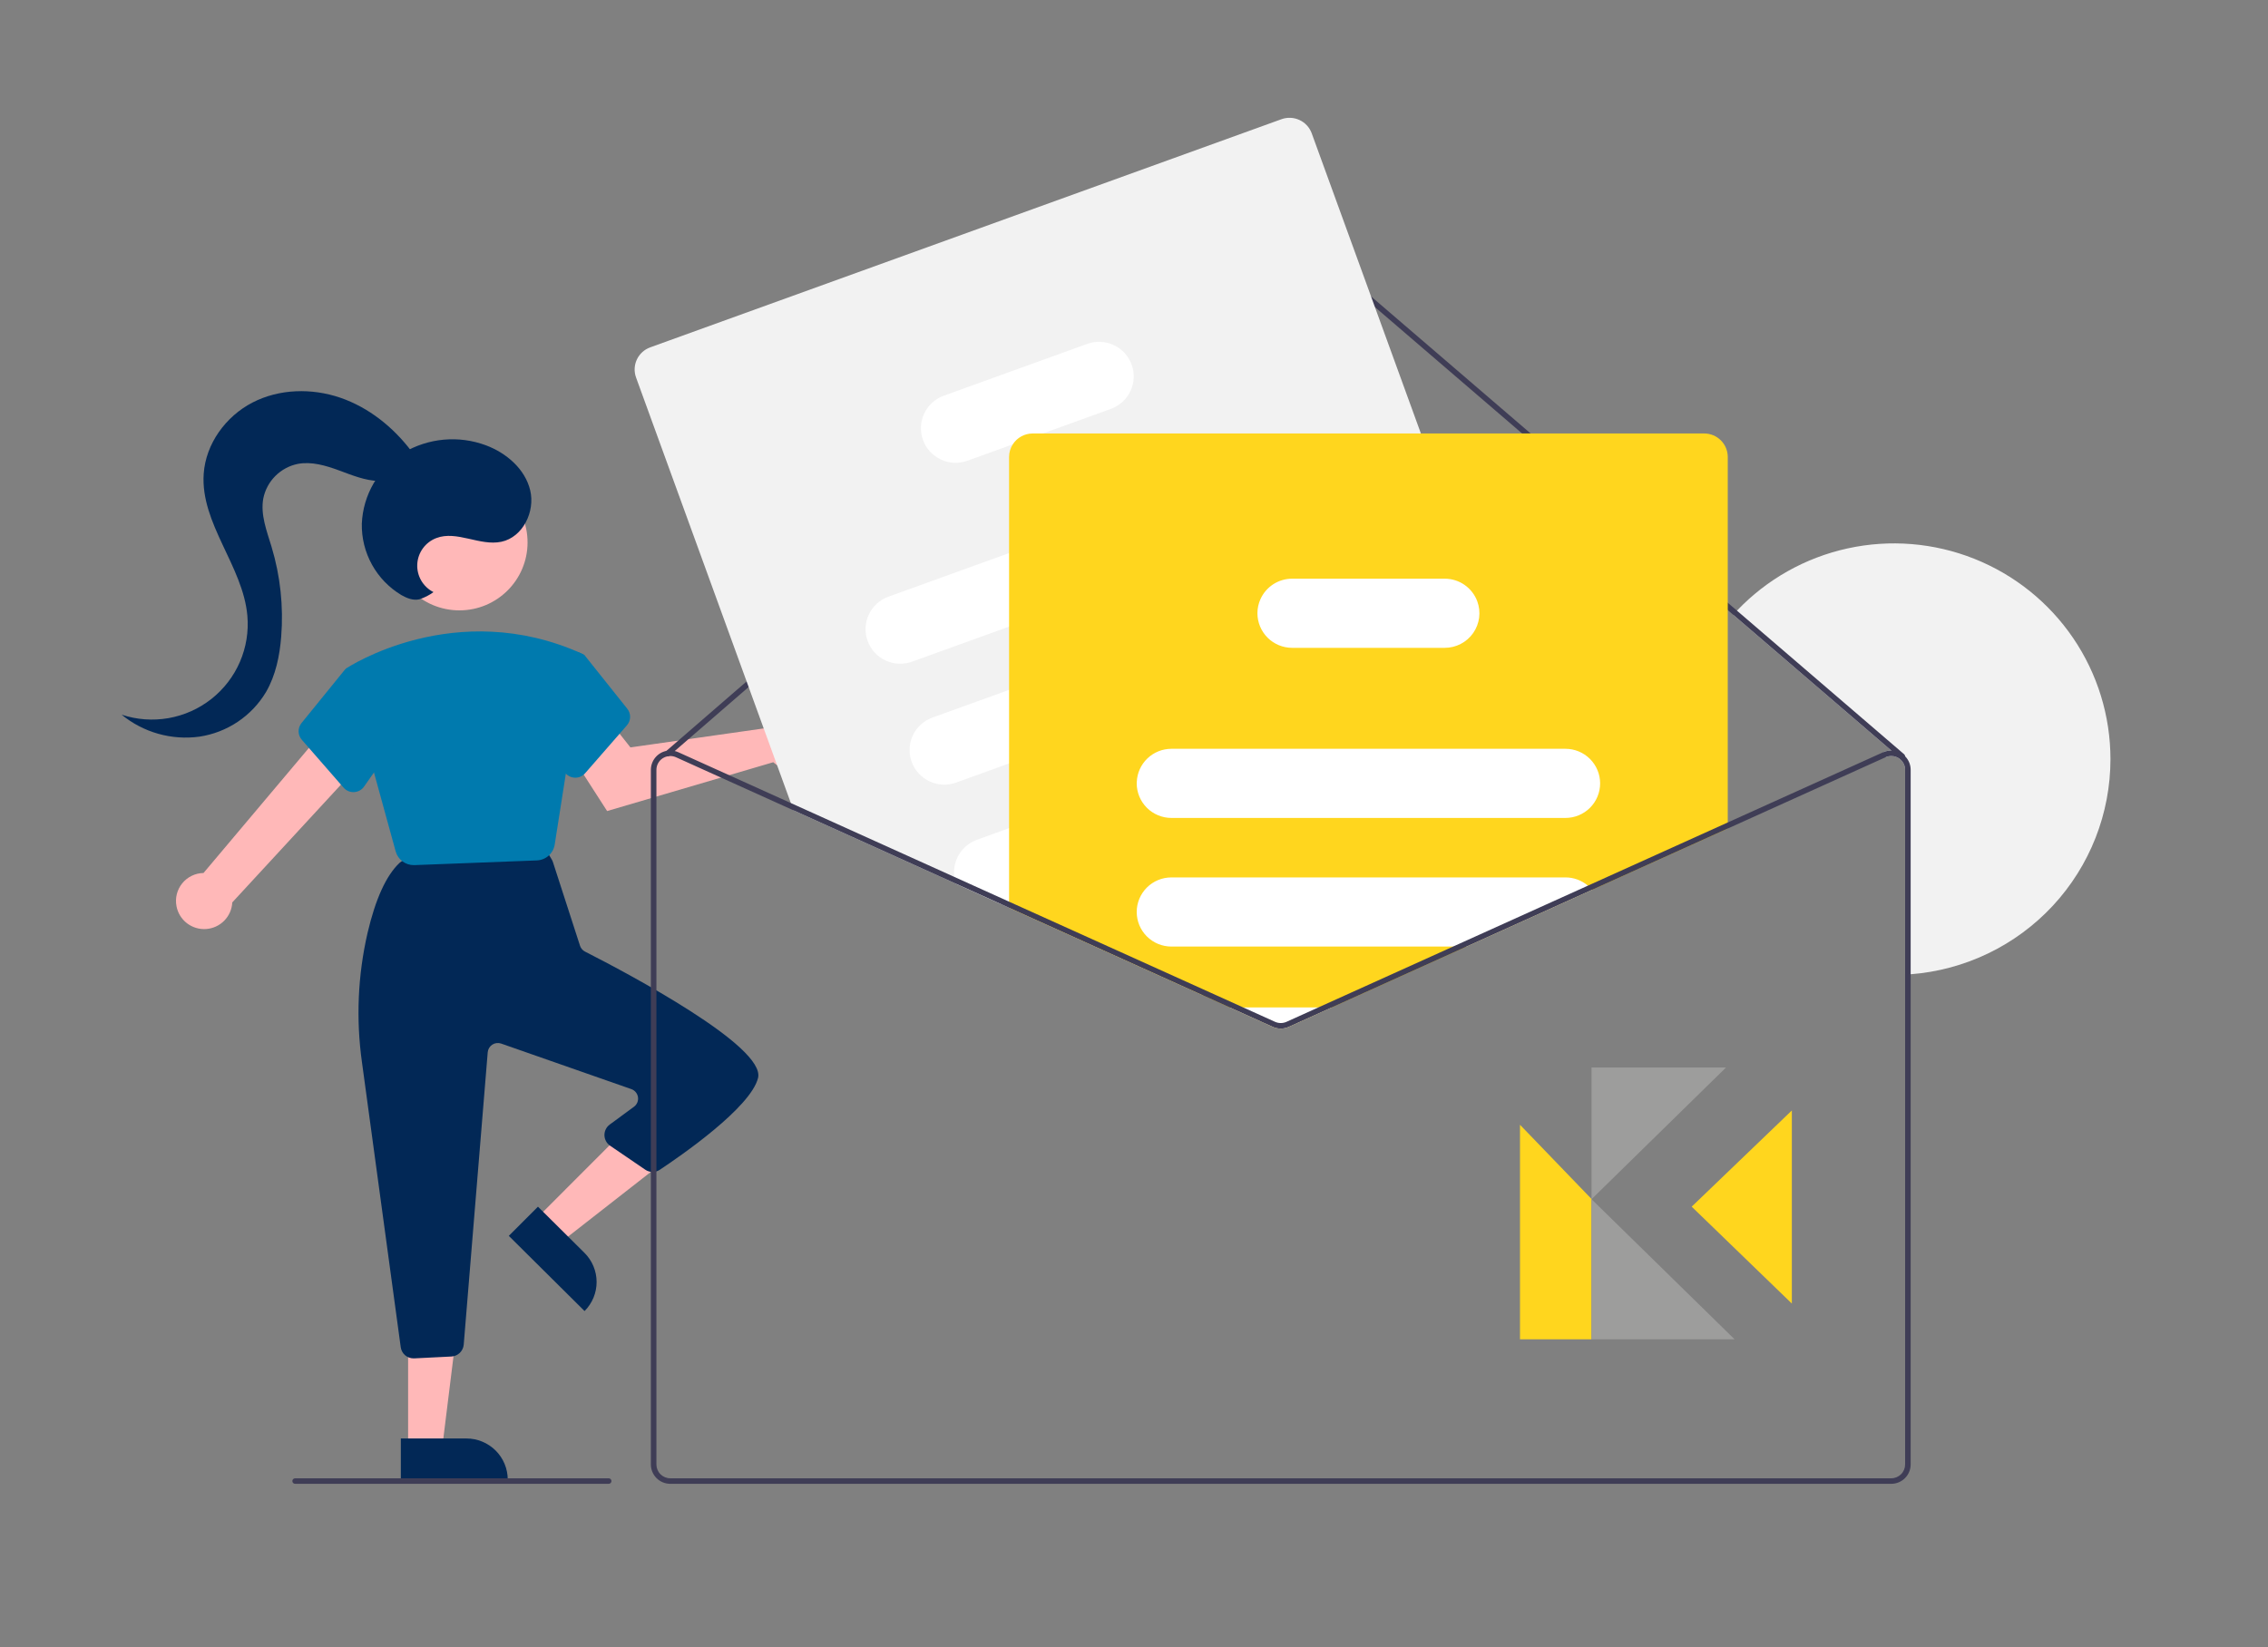
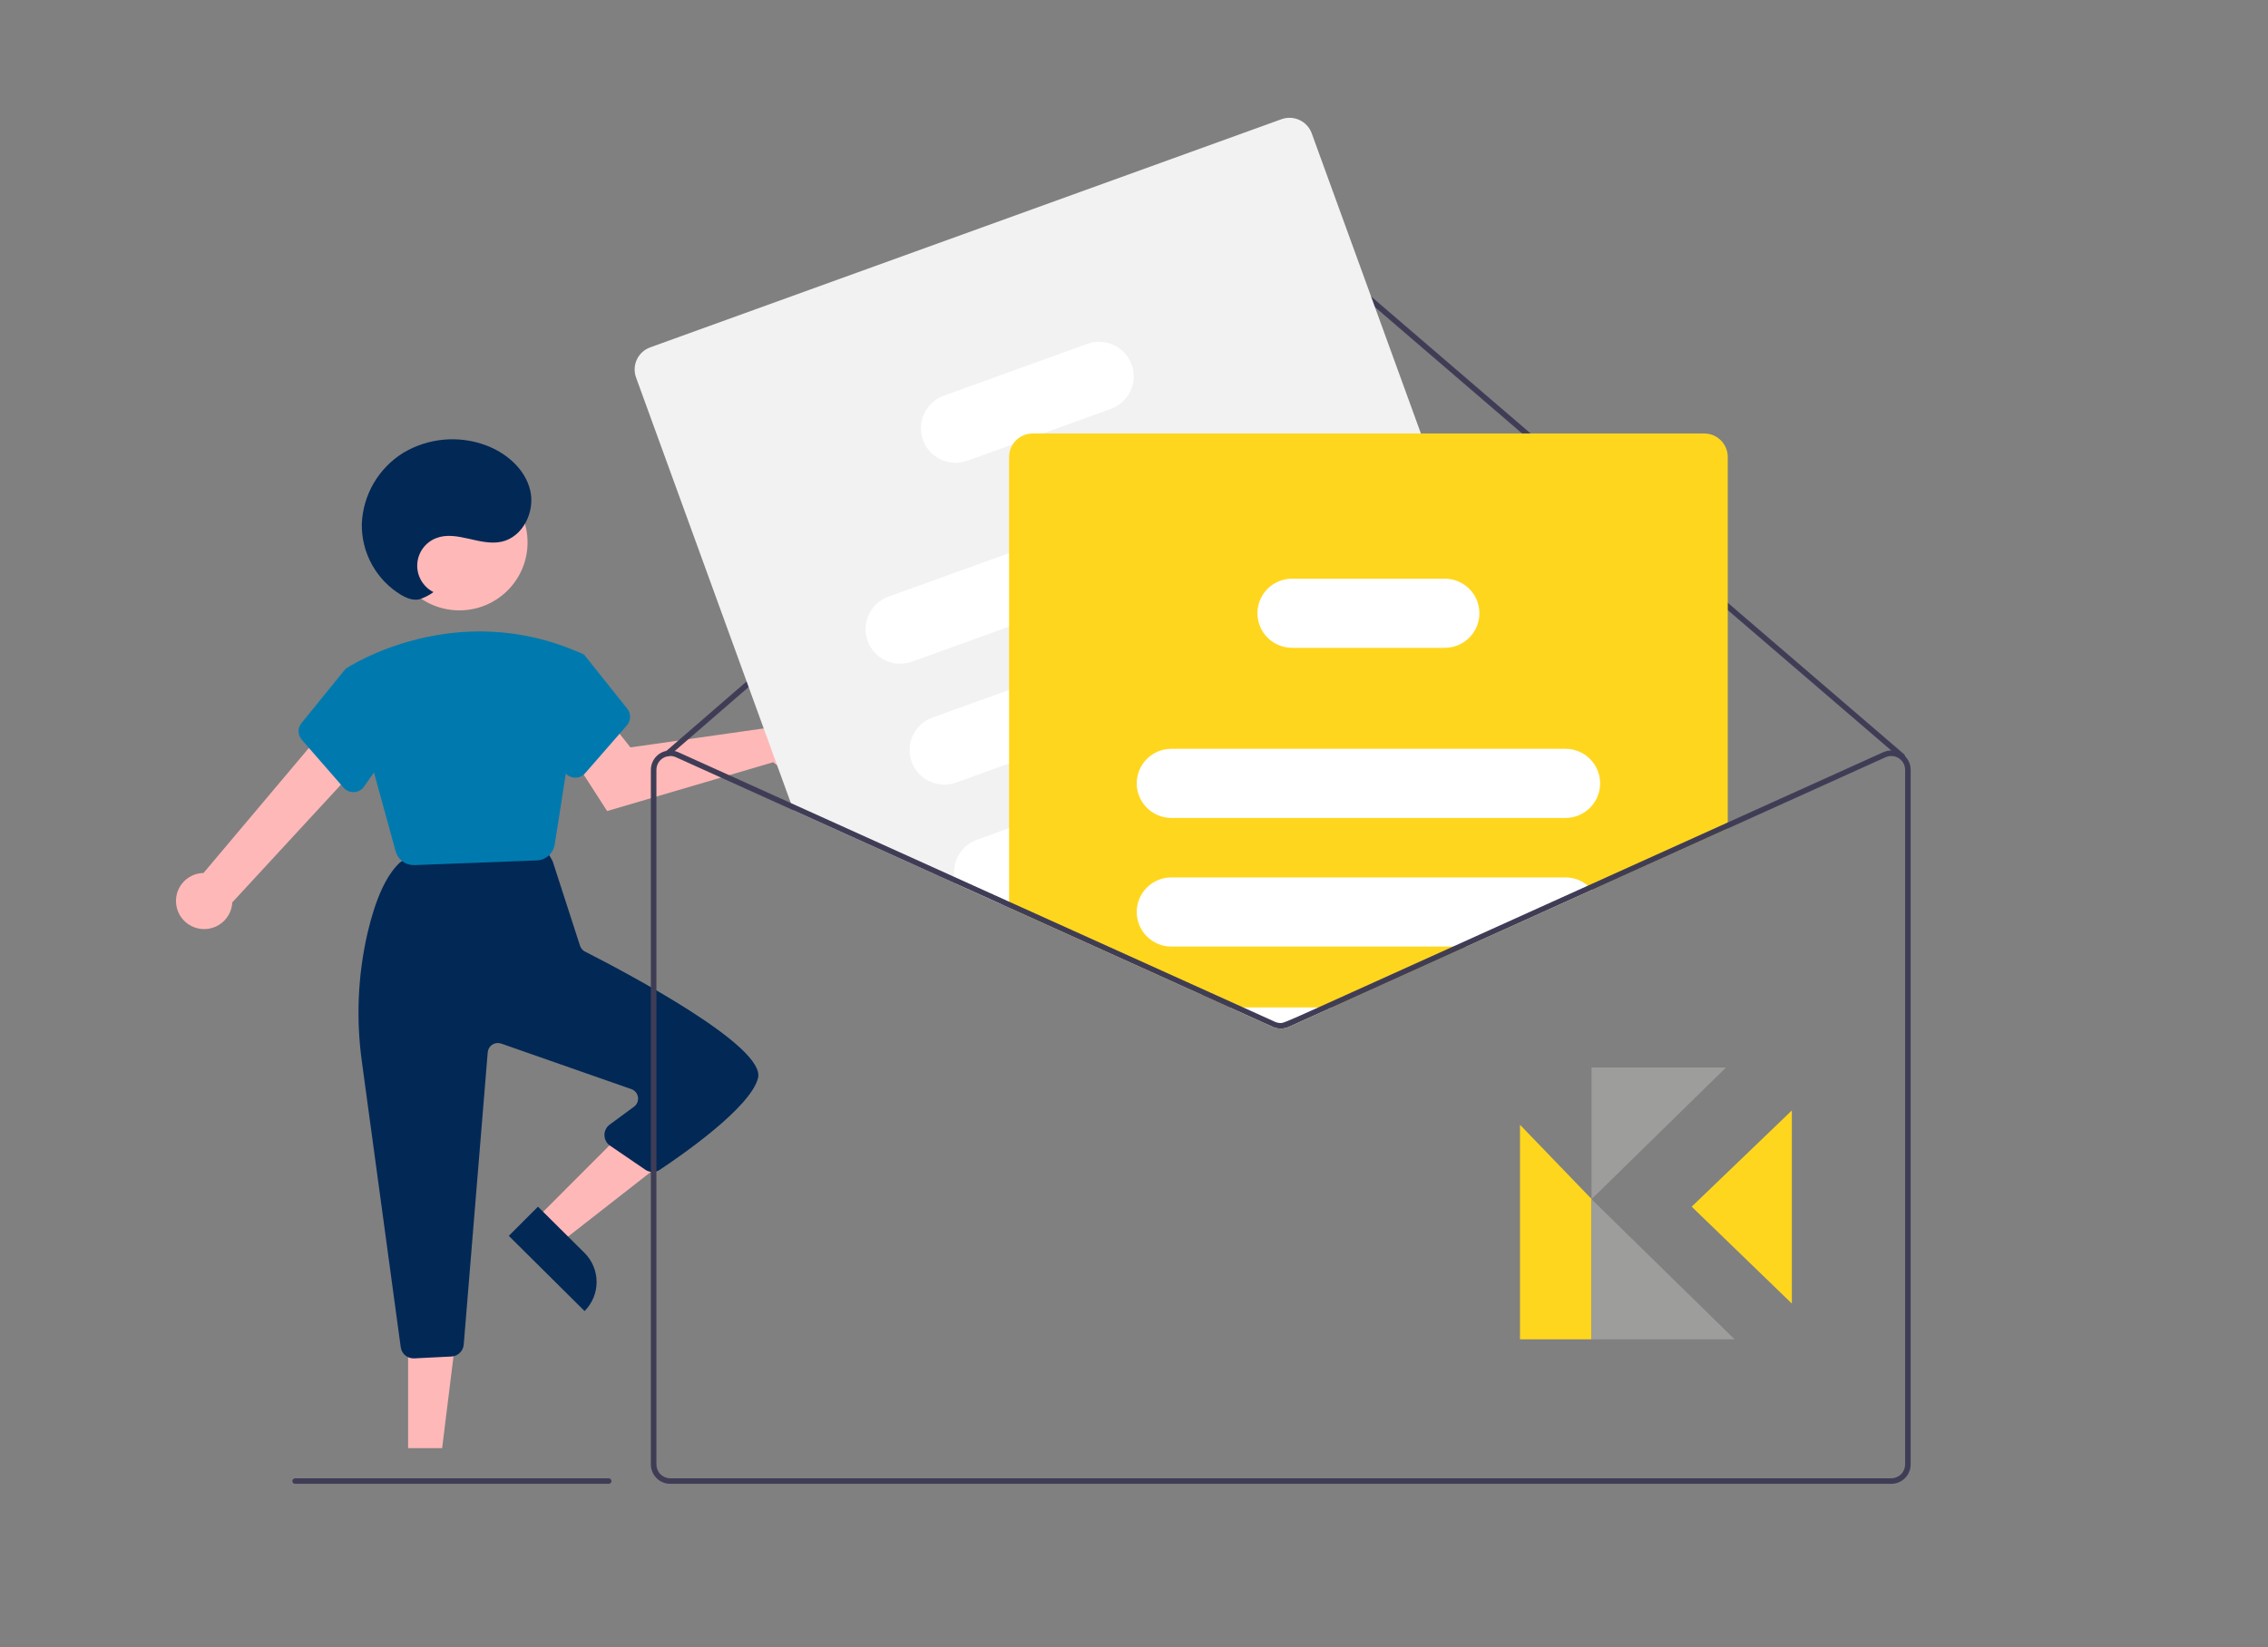
<svg xmlns="http://www.w3.org/2000/svg" width="413" height="300" viewBox="0 0 413 300" fill="none">
  <rect x="0" y="0" width="413" height="300" fill="#808080" stroke="none" />
  <g clip-path="url(#clip0_5555_7183)">
-     <path d="M384.312 138.278C384.312 148.177 380.566 157.712 373.821 164.977C367.076 172.241 357.829 176.699 347.93 177.461C347.596 177.486 347.258 177.511 346.919 177.526V140.228C346.92 139.855 346.836 139.487 346.676 139.15C346.515 138.814 346.28 138.517 345.99 138.283C345.956 138.249 345.919 138.218 345.878 138.192C345.842 138.162 345.803 138.136 345.762 138.112C345.407 137.884 345.001 137.748 344.579 137.717C344.158 137.687 343.736 137.762 343.352 137.935L342.932 137.018C343.391 136.81 343.889 136.702 344.393 136.701L315.611 111.978C315.833 111.726 316.065 111.479 316.298 111.232C321.724 105.529 328.741 101.58 336.441 99.894C344.142 98.208 352.173 98.863 359.496 101.775C366.82 104.687 373.099 109.722 377.522 116.229C381.946 122.736 384.311 130.417 384.312 138.278Z" fill="#F2F2F2" />
    <path d="M32.141 165.074C31.998 164.345 32.017 163.594 32.196 162.873C32.376 162.151 32.712 161.478 33.181 160.901C33.65 160.323 34.24 159.855 34.91 159.53C35.579 159.204 36.313 159.029 37.058 159.017L59.777 132.05L65.449 139.281L42.295 164.378C42.233 165.627 41.713 166.811 40.835 167.704C39.956 168.596 38.78 169.137 37.528 169.223C36.276 169.309 35.037 168.934 34.044 168.169C33.051 167.405 32.374 166.303 32.141 165.074Z" fill="#FFB8B8" />
    <path d="M140.028 131.883C139.869 132.113 139.729 132.354 139.608 132.605L114.8 136.141L111.033 131.373L103.072 136.101L110.555 147.733L140.811 138.841C141.609 139.561 142.609 140.023 143.676 140.163C144.744 140.303 145.829 140.116 146.788 139.627C147.746 139.137 148.533 138.368 149.042 137.422C149.552 136.476 149.76 135.398 149.64 134.331C149.52 133.264 149.077 132.259 148.37 131.449C147.663 130.639 146.726 130.063 145.682 129.797C144.639 129.531 143.539 129.588 142.529 129.961C141.519 130.334 140.647 131.004 140.028 131.883Z" fill="#FFB8B8" />
    <path d="M97.653 221.983L102.043 226.341L120.992 211.533L114.513 205.1L97.653 221.983Z" fill="#FFB8B8" />
    <path d="M106.45 238.811L92.653 225.114L97.961 219.799L106.427 228.204C107.127 228.899 107.683 229.724 108.063 230.634C108.443 231.543 108.64 232.518 108.642 233.503C108.644 234.488 108.451 235.463 108.075 236.374C107.699 237.285 107.147 238.113 106.45 238.811Z" fill="#022856" />
    <path d="M74.317 263.786H80.513L83.459 239.961H74.316L74.317 263.786Z" fill="#FFB8B8" />
-     <path d="M92.46 269.521L72.99 269.522L72.99 262.022L84.937 262.021C85.925 262.021 86.903 262.215 87.816 262.592C88.729 262.969 89.558 263.521 90.257 264.218C90.955 264.914 91.509 265.741 91.887 266.651C92.265 267.561 92.46 268.536 92.46 269.521Z" fill="#022856" />
    <path d="M72.971 245.385L65.914 193.497C64.81 185.656 65.153 177.679 66.925 169.96C68.374 163.757 70.33 159.461 72.74 157.19C73.12 156.834 73.607 156.612 74.126 156.559L97.424 154.139C97.873 154.093 98.325 154.176 98.729 154.377C99.132 154.578 99.47 154.889 99.703 155.275L100.469 156.547C100.562 156.702 100.637 156.866 100.692 157.038L105.618 172.263C105.692 172.493 105.81 172.706 105.967 172.89C106.124 173.074 106.316 173.225 106.532 173.335C114.287 177.282 139.479 190.61 138.038 196.36C136.683 201.762 124.001 210.522 120.146 213.078C119.753 213.34 119.291 213.478 118.819 213.474C118.347 213.47 117.887 213.325 117.498 213.058L111.099 208.693C110.787 208.48 110.53 208.195 110.351 207.863C110.171 207.53 110.074 207.16 110.068 206.783C110.061 206.405 110.145 206.032 110.313 205.693C110.481 205.355 110.727 205.062 111.032 204.838L115.444 201.596C115.714 201.397 115.925 201.129 116.054 200.82C116.182 200.511 116.224 200.173 116.174 199.843C116.125 199.512 115.985 199.201 115.771 198.943C115.558 198.685 115.277 198.49 114.961 198.38L91.263 190.089C90.997 189.996 90.713 189.965 90.433 189.998C90.153 190.032 89.884 190.129 89.648 190.282C89.411 190.435 89.213 190.64 89.069 190.881C88.924 191.123 88.837 191.394 88.814 191.674L84.444 244.923C84.396 245.494 84.142 246.028 83.73 246.427C83.317 246.825 82.773 247.061 82.199 247.091L75.439 247.428C75.397 247.43 75.357 247.431 75.316 247.431C74.742 247.434 74.187 247.227 73.755 246.85C73.324 246.473 73.045 245.952 72.971 245.385Z" fill="#022856" />
    <path d="M83.656 111.179C90.51 111.179 96.067 105.639 96.067 98.805C96.067 91.97 90.51 86.43 83.656 86.43C76.801 86.43 71.245 91.97 71.245 98.805C71.245 105.639 76.801 111.179 83.656 111.179Z" fill="#FFB8B8" />
    <path d="M72.048 155.07L62.912 121.835L63.069 121.73C63.265 121.598 82.956 108.634 106.01 119.082L106.428 119.321L101.014 153.816C100.896 154.604 100.506 155.325 99.912 155.856C99.317 156.388 98.556 156.695 97.758 156.727L75.483 157.581C75.438 157.582 75.393 157.584 75.349 157.584C74.598 157.585 73.867 157.34 73.27 156.885C72.674 156.431 72.244 155.793 72.048 155.07Z" fill="#007AAE" />
    <path d="M62.564 143.472L54.956 134.748C54.589 134.329 54.383 133.794 54.373 133.238C54.363 132.682 54.551 132.141 54.902 131.709L62.856 121.912L68.962 123.572L72.199 134.869L66.296 143.276C66.091 143.571 65.82 143.815 65.504 143.99C65.189 144.164 64.838 144.264 64.478 144.282C64.435 144.284 64.393 144.285 64.351 144.285C64.012 144.285 63.677 144.213 63.368 144.073C63.06 143.933 62.786 143.728 62.564 143.472Z" fill="#007AAE" />
    <path d="M104.639 141.654C104.279 141.637 103.927 141.537 103.612 141.363C103.297 141.188 103.026 140.944 102.82 140.649L96.918 132.242L99.757 120.35L105.378 118.822L106.427 119.321L114.214 129.082C114.566 129.513 114.753 130.055 114.743 130.611C114.733 131.167 114.527 131.702 114.161 132.121L106.552 140.845C106.331 141.1 106.056 141.305 105.748 141.446C105.44 141.586 105.105 141.658 104.766 141.658C104.724 141.658 104.681 141.656 104.639 141.654Z" fill="#007AAE" />
    <path d="M346.919 137.759C346.924 137.884 346.881 138.007 346.798 138.102C346.711 138.203 346.587 138.266 346.453 138.276C346.32 138.287 346.187 138.244 346.086 138.157L344.393 136.701L315.611 111.978L234.883 42.626C234.423 42.233 233.836 42.017 233.23 42.018C232.624 42.019 232.038 42.237 231.578 42.631L122.867 136.802L121.887 137.648C121.849 137.681 121.806 137.708 121.76 137.729C121.679 137.764 121.59 137.778 121.502 137.769C121.376 137.756 121.259 137.696 121.174 137.603C121.13 137.553 121.097 137.495 121.075 137.433C121.054 137.37 121.045 137.304 121.049 137.238C121.053 137.172 121.07 137.108 121.1 137.048C121.129 136.989 121.17 136.936 121.219 136.892L121.356 136.771L230.916 41.87C231.56 41.319 232.38 41.015 233.229 41.013C234.077 41.011 234.899 41.312 235.545 41.86L316.298 111.232L346.742 137.391C346.796 137.437 346.839 137.493 346.869 137.557C346.9 137.62 346.917 137.689 346.919 137.759Z" fill="#3F3D56" />
    <path d="M285.54 152.637L284.211 148.989L279.633 136.394L269.77 109.273L258.744 78.957L238.86 24.277C238.47 23.21 237.671 22.342 236.64 21.861C235.609 21.381 234.428 21.327 233.357 21.712L118.395 63.273C117.326 63.662 116.454 64.458 115.972 65.486C115.49 66.515 115.436 67.692 115.823 68.76L144.014 146.279L144.494 147.604L174.085 160.975L182.402 164.734L183.751 165.344L218.966 181.259L220.331 180.766L243.428 172.417L278.269 159.822L282.963 158.124C284.034 157.735 284.906 156.94 285.389 155.911C285.872 154.883 285.926 153.705 285.54 152.637Z" fill="#F2F2F2" />
    <path d="M237.334 88.066C236.761 86.497 235.586 85.218 234.069 84.511C232.551 83.804 230.815 83.725 229.239 84.293L183.751 100.743L161.786 108.683C161.005 108.964 160.288 109.396 159.675 109.954C159.062 110.512 158.566 111.185 158.214 111.934C157.862 112.683 157.661 113.494 157.624 114.321C157.586 115.148 157.712 115.973 157.995 116.751C158.278 117.529 158.712 118.244 159.272 118.855C159.832 119.465 160.507 119.96 161.259 120.31C162.011 120.66 162.825 120.859 163.654 120.896C164.483 120.932 165.311 120.806 166.091 120.523L183.751 114.139L233.549 96.138C235.123 95.566 236.406 94.395 237.115 92.882C237.825 91.369 237.903 89.637 237.334 88.066Z" fill="white" />
    <path d="M245.343 110.094C244.769 108.524 243.595 107.246 242.077 106.538C240.56 105.831 238.823 105.752 237.248 106.32L229.542 109.106L183.751 125.662L169.795 130.705C168.221 131.276 166.938 132.446 166.229 133.958C165.52 135.471 165.442 137.202 166.013 138.772C166.583 140.342 167.756 141.622 169.272 142.33C170.788 143.038 172.525 143.118 174.1 142.55L183.751 139.059L241.558 118.16C241.689 118.115 241.816 118.059 241.942 118.004C243.41 117.362 244.578 116.187 245.209 114.718C245.841 113.25 245.888 111.596 245.343 110.094Z" fill="white" />
    <path d="M253.438 132.353C252.866 130.784 251.693 129.505 250.176 128.798C248.659 128.09 246.923 128.012 245.348 128.579L223.736 136.394L207.006 142.444L183.751 150.848L177.89 152.969C176.535 153.462 175.39 154.4 174.643 155.629C173.896 156.859 173.592 158.306 173.782 159.731C173.84 160.155 173.941 160.572 174.085 160.975L182.402 164.734L183.751 164.245H183.761L225.96 148.989L249.653 140.424C251.228 139.854 252.511 138.683 253.221 137.169C253.931 135.656 254.009 133.924 253.438 132.353Z" fill="white" />
    <path d="M206.075 66.412C205.502 64.842 204.328 63.564 202.81 62.856C201.293 62.149 199.556 62.071 197.98 62.638L171.856 72.08C170.282 72.65 169 73.82 168.291 75.333C167.582 76.845 167.504 78.577 168.074 80.147C168.645 81.716 169.817 82.996 171.334 83.705C172.85 84.413 174.586 84.492 176.161 83.925L184.428 80.937L189.9 78.957L202.291 74.478C203.864 73.907 205.147 72.737 205.856 71.225C206.566 69.713 206.645 67.982 206.075 66.412Z" fill="white" />
    <path d="M310.33 78.957H188.046C187.325 78.958 186.615 79.139 185.983 79.486C185.351 79.832 184.816 80.331 184.428 80.937C183.985 81.624 183.75 82.423 183.751 83.24V165.343L218.966 181.259L223.928 183.501L231.765 187.043C232.224 187.25 232.722 187.357 233.226 187.357C233.729 187.357 234.227 187.25 234.686 187.043L242.523 183.501L267.051 172.417L289.911 162.084L314.625 150.919V83.24C314.624 82.104 314.172 81.015 313.366 80.212C312.561 79.409 311.469 78.958 310.33 78.957Z" fill="#FFD61E" />
    <path d="M285.064 136.394H213.311C211.679 136.394 210.112 137.025 208.936 138.153C207.76 139.281 207.068 140.819 207.005 142.445C206.996 142.527 206.993 142.609 206.995 142.691C206.997 144.361 207.663 145.962 208.847 147.142C210.031 148.323 211.636 148.987 213.311 148.989H285.064C286.739 148.989 288.346 148.326 289.531 147.145C290.715 145.964 291.381 144.362 291.381 142.691C291.381 141.021 290.715 139.419 289.531 138.238C288.346 137.057 286.739 136.394 285.064 136.394Z" fill="white" />
    <path d="M289.153 161.323C288.014 160.351 286.564 159.819 285.065 159.822H213.311C211.636 159.822 210.03 160.485 208.845 161.666C207.661 162.847 206.995 164.449 206.995 166.119C206.995 167.79 207.661 169.392 208.845 170.573C210.03 171.754 211.636 172.417 213.311 172.417H267.051L289.911 162.084C289.68 161.809 289.427 161.555 289.153 161.323Z" fill="white" />
    <path d="M223.928 183.501L231.765 187.043C232.224 187.25 232.722 187.357 233.225 187.357C233.729 187.357 234.227 187.25 234.686 187.043L242.523 183.501H223.928Z" fill="white" />
    <path d="M269.016 109.544C268.571 108.332 267.764 107.285 266.703 106.545C265.642 105.805 264.378 105.408 263.084 105.408H235.292C234.079 105.409 232.891 105.758 231.872 106.414C230.852 107.07 230.043 108.004 229.542 109.106C229.167 109.922 228.974 110.809 228.976 111.706C228.978 113.375 229.644 114.976 230.828 116.156C232.012 117.337 233.617 118.001 235.292 118.004H263.084C264.1 118.004 265.101 117.759 266.002 117.291C266.903 116.823 267.678 116.145 268.26 115.315C268.842 114.485 269.215 113.527 269.347 112.522C269.478 111.517 269.365 110.496 269.016 109.544Z" fill="white" />
-     <path d="M264.6 172.417L240.073 183.502L234.267 186.126C233.94 186.273 233.585 186.349 233.226 186.349C232.867 186.349 232.512 186.273 232.185 186.126L226.379 183.502H223.928L231.765 187.043C232.224 187.25 232.722 187.357 233.226 187.357C233.729 187.357 234.227 187.25 234.686 187.043L242.523 183.502L267.051 172.417H264.6ZM264.6 172.417L240.073 183.502L234.267 186.126C233.94 186.273 233.585 186.349 233.226 186.349C232.867 186.349 232.512 186.273 232.185 186.126L226.379 183.502H223.928L231.765 187.043C232.224 187.25 232.722 187.357 233.226 187.357C233.729 187.357 234.227 187.25 234.686 187.043L242.523 183.502L267.051 172.417H264.6ZM264.6 172.417L240.073 183.502L234.267 186.126C233.94 186.273 233.585 186.349 233.226 186.349C232.867 186.349 232.512 186.273 232.185 186.126L226.379 183.502H223.928L231.765 187.043C232.224 187.25 232.722 187.357 233.226 187.357C233.729 187.357 234.227 187.25 234.686 187.043L242.523 183.502L267.051 172.417H264.6ZM346.92 137.759C346.733 137.574 346.528 137.409 346.308 137.265C345.812 136.944 345.242 136.754 344.652 136.71C344.062 136.667 343.471 136.773 342.933 137.018L289.153 161.323L264.6 172.417L240.073 183.502L234.267 186.126C233.94 186.273 233.585 186.349 233.226 186.349C232.867 186.349 232.512 186.273 232.185 186.126L226.379 183.502L220.33 180.766L183.761 164.245L183.751 164.24L173.782 159.731L144.014 146.279L123.519 137.018C123.31 136.922 123.092 136.85 122.867 136.802C122.372 136.678 121.856 136.668 121.356 136.772C120.557 136.935 119.839 137.367 119.322 137.997C118.806 138.627 118.523 139.414 118.521 140.228V266.754C118.523 267.689 118.896 268.586 119.559 269.247C120.222 269.908 121.121 270.28 122.059 270.281H344.393C345.331 270.28 346.23 269.908 346.893 269.247C347.556 268.586 347.929 267.689 347.93 266.754V140.228C347.932 139.304 347.569 138.417 346.92 137.759ZM346.92 266.754C346.919 267.422 346.653 268.063 346.179 268.535C345.706 269.007 345.063 269.273 344.393 269.273H122.059C121.389 269.273 120.746 269.007 120.272 268.535C119.799 268.063 119.532 267.422 119.532 266.754V140.228C119.532 139.807 119.638 139.392 119.84 139.023C120.043 138.653 120.334 138.34 120.689 138.112C120.939 137.952 121.214 137.836 121.503 137.769C121.588 137.751 121.674 137.737 121.761 137.729C121.859 137.715 121.959 137.708 122.059 137.709C122.418 137.709 122.773 137.786 123.1 137.935L144.494 147.604L174.085 160.975L182.402 164.734L183.751 165.344L218.966 181.26L223.928 183.502L231.765 187.043C232.224 187.25 232.722 187.357 233.226 187.357C233.729 187.357 234.227 187.25 234.686 187.043L242.523 183.502L267.051 172.417L289.911 162.084L343.352 137.935C343.737 137.762 344.159 137.687 344.58 137.718C345.001 137.748 345.407 137.884 345.762 138.112C345.803 138.136 345.842 138.163 345.879 138.192C345.919 138.218 345.956 138.249 345.99 138.283C346.28 138.517 346.515 138.814 346.676 139.15C346.837 139.487 346.92 139.855 346.92 140.228L346.92 266.754ZM264.6 172.417L240.073 183.502L234.267 186.126C233.94 186.273 233.585 186.349 233.226 186.349C232.867 186.349 232.512 186.273 232.185 186.126L226.379 183.502H223.928L231.765 187.043C232.224 187.25 232.722 187.357 233.226 187.357C233.729 187.357 234.227 187.25 234.686 187.043L242.523 183.502L267.051 172.417H264.6ZM264.6 172.417L240.073 183.502L234.267 186.126C233.94 186.273 233.585 186.349 233.226 186.349C232.867 186.349 232.512 186.273 232.185 186.126L226.379 183.502H223.928L231.765 187.043C232.224 187.25 232.722 187.357 233.226 187.357C233.729 187.357 234.227 187.25 234.686 187.043L242.523 183.502L267.051 172.417H264.6ZM182.402 164.734L183.751 165.344V164.245L182.402 164.734ZM264.6 172.417L240.073 183.502L234.267 186.126C233.94 186.273 233.585 186.349 233.226 186.349C232.867 186.349 232.512 186.273 232.185 186.126L226.379 183.502H223.928L231.765 187.043C232.224 187.25 232.722 187.357 233.226 187.357C233.729 187.357 234.227 187.25 234.686 187.043L242.523 183.502L267.051 172.417H264.6Z" fill="#3F3D56" />
+     <path d="M264.6 172.417L240.073 183.502L234.267 186.126C233.94 186.273 233.585 186.349 233.226 186.349C232.867 186.349 232.512 186.273 232.185 186.126L226.379 183.502H223.928L231.765 187.043C232.224 187.25 232.722 187.357 233.226 187.357C233.729 187.357 234.227 187.25 234.686 187.043L242.523 183.502L267.051 172.417H264.6ZM264.6 172.417L240.073 183.502L234.267 186.126C233.94 186.273 233.585 186.349 233.226 186.349C232.867 186.349 232.512 186.273 232.185 186.126L226.379 183.502H223.928L231.765 187.043C232.224 187.25 232.722 187.357 233.226 187.357C233.729 187.357 234.227 187.25 234.686 187.043L242.523 183.502L267.051 172.417H264.6ZM264.6 172.417L240.073 183.502L234.267 186.126C233.94 186.273 233.585 186.349 233.226 186.349C232.867 186.349 232.512 186.273 232.185 186.126L226.379 183.502H223.928L231.765 187.043C232.224 187.25 232.722 187.357 233.226 187.357C233.729 187.357 234.227 187.25 234.686 187.043L242.523 183.502L267.051 172.417H264.6ZM346.92 137.759C346.733 137.574 346.528 137.409 346.308 137.265C345.812 136.944 345.242 136.754 344.652 136.71C344.062 136.667 343.471 136.773 342.933 137.018L289.153 161.323L264.6 172.417L240.073 183.502L234.267 186.126C233.94 186.273 233.585 186.349 233.226 186.349C232.867 186.349 232.512 186.273 232.185 186.126L226.379 183.502L220.33 180.766L183.761 164.245L183.751 164.24L173.782 159.731L144.014 146.279L123.519 137.018C123.31 136.922 123.092 136.85 122.867 136.802C122.372 136.678 121.856 136.668 121.356 136.772C120.557 136.935 119.839 137.367 119.322 137.997C118.806 138.627 118.523 139.414 118.521 140.228V266.754C118.523 267.689 118.896 268.586 119.559 269.247C120.222 269.908 121.121 270.28 122.059 270.281H344.393C345.331 270.28 346.23 269.908 346.893 269.247C347.556 268.586 347.929 267.689 347.93 266.754V140.228C347.932 139.304 347.569 138.417 346.92 137.759ZM346.92 266.754C346.919 267.422 346.653 268.063 346.179 268.535C345.706 269.007 345.063 269.273 344.393 269.273H122.059C121.389 269.273 120.746 269.007 120.272 268.535C119.799 268.063 119.532 267.422 119.532 266.754V140.228C119.532 139.807 119.638 139.392 119.84 139.023C120.043 138.653 120.334 138.34 120.689 138.112C120.939 137.952 121.214 137.836 121.503 137.769C121.588 137.751 121.674 137.737 121.761 137.729C121.859 137.715 121.959 137.708 122.059 137.709C122.418 137.709 122.773 137.786 123.1 137.935L144.494 147.604L174.085 160.975L182.402 164.734L183.751 165.344L218.966 181.26L223.928 183.502L231.765 187.043C232.224 187.25 232.722 187.357 233.226 187.357C233.729 187.357 234.227 187.25 234.686 187.043L242.523 183.502L267.051 172.417L289.911 162.084L343.352 137.935C343.737 137.762 344.159 137.687 344.58 137.718C345.001 137.748 345.407 137.884 345.762 138.112C345.803 138.136 345.842 138.163 345.879 138.192C345.919 138.218 345.956 138.249 345.99 138.283C346.28 138.517 346.515 138.814 346.676 139.15C346.837 139.487 346.92 139.855 346.92 140.228L346.92 266.754ZM264.6 172.417L240.073 183.502C233.94 186.273 233.585 186.349 233.226 186.349C232.867 186.349 232.512 186.273 232.185 186.126L226.379 183.502H223.928L231.765 187.043C232.224 187.25 232.722 187.357 233.226 187.357C233.729 187.357 234.227 187.25 234.686 187.043L242.523 183.502L267.051 172.417H264.6ZM264.6 172.417L240.073 183.502L234.267 186.126C233.94 186.273 233.585 186.349 233.226 186.349C232.867 186.349 232.512 186.273 232.185 186.126L226.379 183.502H223.928L231.765 187.043C232.224 187.25 232.722 187.357 233.226 187.357C233.729 187.357 234.227 187.25 234.686 187.043L242.523 183.502L267.051 172.417H264.6ZM182.402 164.734L183.751 165.344V164.245L182.402 164.734ZM264.6 172.417L240.073 183.502L234.267 186.126C233.94 186.273 233.585 186.349 233.226 186.349C232.867 186.349 232.512 186.273 232.185 186.126L226.379 183.502H223.928L231.765 187.043C232.224 187.25 232.722 187.357 233.226 187.357C233.729 187.357 234.227 187.25 234.686 187.043L242.523 183.502L267.051 172.417H264.6Z" fill="#3F3D56" />
    <path d="M110.841 270.281H53.741C53.607 270.281 53.479 270.228 53.384 270.133C53.289 270.039 53.236 269.911 53.236 269.777C53.236 269.643 53.289 269.515 53.384 269.421C53.479 269.326 53.607 269.273 53.741 269.273H110.841C110.975 269.273 111.103 269.326 111.198 269.421C111.293 269.515 111.346 269.643 111.346 269.777C111.346 269.911 111.293 270.039 111.198 270.133C111.103 270.228 110.975 270.281 110.841 270.281Z" fill="#3F3D56" />
    <path d="M78.936 107.854C78.004 107.383 77.229 106.652 76.705 105.75C76.181 104.848 75.93 103.814 75.983 102.773C76.036 101.732 76.39 100.729 77.003 99.885C77.616 99.04 78.461 98.391 79.437 98.016C83.182 96.575 87.38 99.516 91.306 98.68C95.219 97.846 97.482 93.182 96.548 89.303C95.614 85.424 92.215 82.502 88.467 81.107C86.019 80.198 83.397 79.849 80.796 80.087C78.194 80.325 75.68 81.143 73.438 82.48C71.22 83.857 69.372 85.753 68.056 88.004C66.74 90.255 65.995 92.792 65.887 95.395C65.836 98.001 66.474 100.574 67.738 102.855C69.001 105.136 70.845 107.045 73.084 108.389C74.082 108.963 75.243 109.423 76.365 109.165C77.287 108.867 78.154 108.424 78.936 107.854Z" fill="#022856" />
-     <path d="M74.915 82.178C71.612 77.811 67.154 74.223 61.967 72.444C56.78 70.666 50.852 70.808 45.98 73.322C41.108 75.836 37.475 80.829 37.095 86.285C36.464 95.367 44.247 103.086 45.045 112.154C45.298 115.029 44.831 117.92 43.684 120.57C42.537 123.219 40.747 125.542 38.476 127.33C36.204 129.118 33.523 130.314 30.672 130.811C27.822 131.308 24.892 131.091 22.146 130.178C24.102 131.783 26.369 132.967 28.805 133.656C31.241 134.346 33.794 134.525 36.304 134.184C38.809 133.809 41.199 132.883 43.301 131.473C45.402 130.063 47.163 128.204 48.455 126.031C50.206 122.997 50.926 119.472 51.205 115.982C51.644 110.464 51.05 104.913 49.453 99.611C48.58 96.719 47.396 93.742 47.95 90.772C48.265 89.228 49.029 87.809 50.146 86.694C51.263 85.578 52.684 84.815 54.233 84.498C56.736 84.03 59.295 84.792 61.685 85.668C64.075 86.545 66.485 87.559 69.031 87.618C71.576 87.675 74.349 86.514 75.333 84.172L74.915 82.178Z" fill="#022856" />
    <path fill-rule="evenodd" clip-rule="evenodd" d="M276.789 204.877L289.817 218.398V243.96H276.789V204.877Z" fill="#FFD61E" />
    <path fill-rule="evenodd" clip-rule="evenodd" d="M289.816 194.455H314.296L289.816 218.436V194.455ZM289.816 218.436L315.871 243.96H289.816V218.436Z" fill="#9D9D9C" />
    <path fill-rule="evenodd" clip-rule="evenodd" d="M326.293 202.272V237.446L308.055 219.795L326.293 202.272Z" fill="#FFD61E" />
  </g>
  <defs>
    <clipPath id="clip0_5555_7183">
      <rect width="384.312" height="248.826" fill="white" transform="translate(0 21.455)" />
    </clipPath>
  </defs>
</svg>